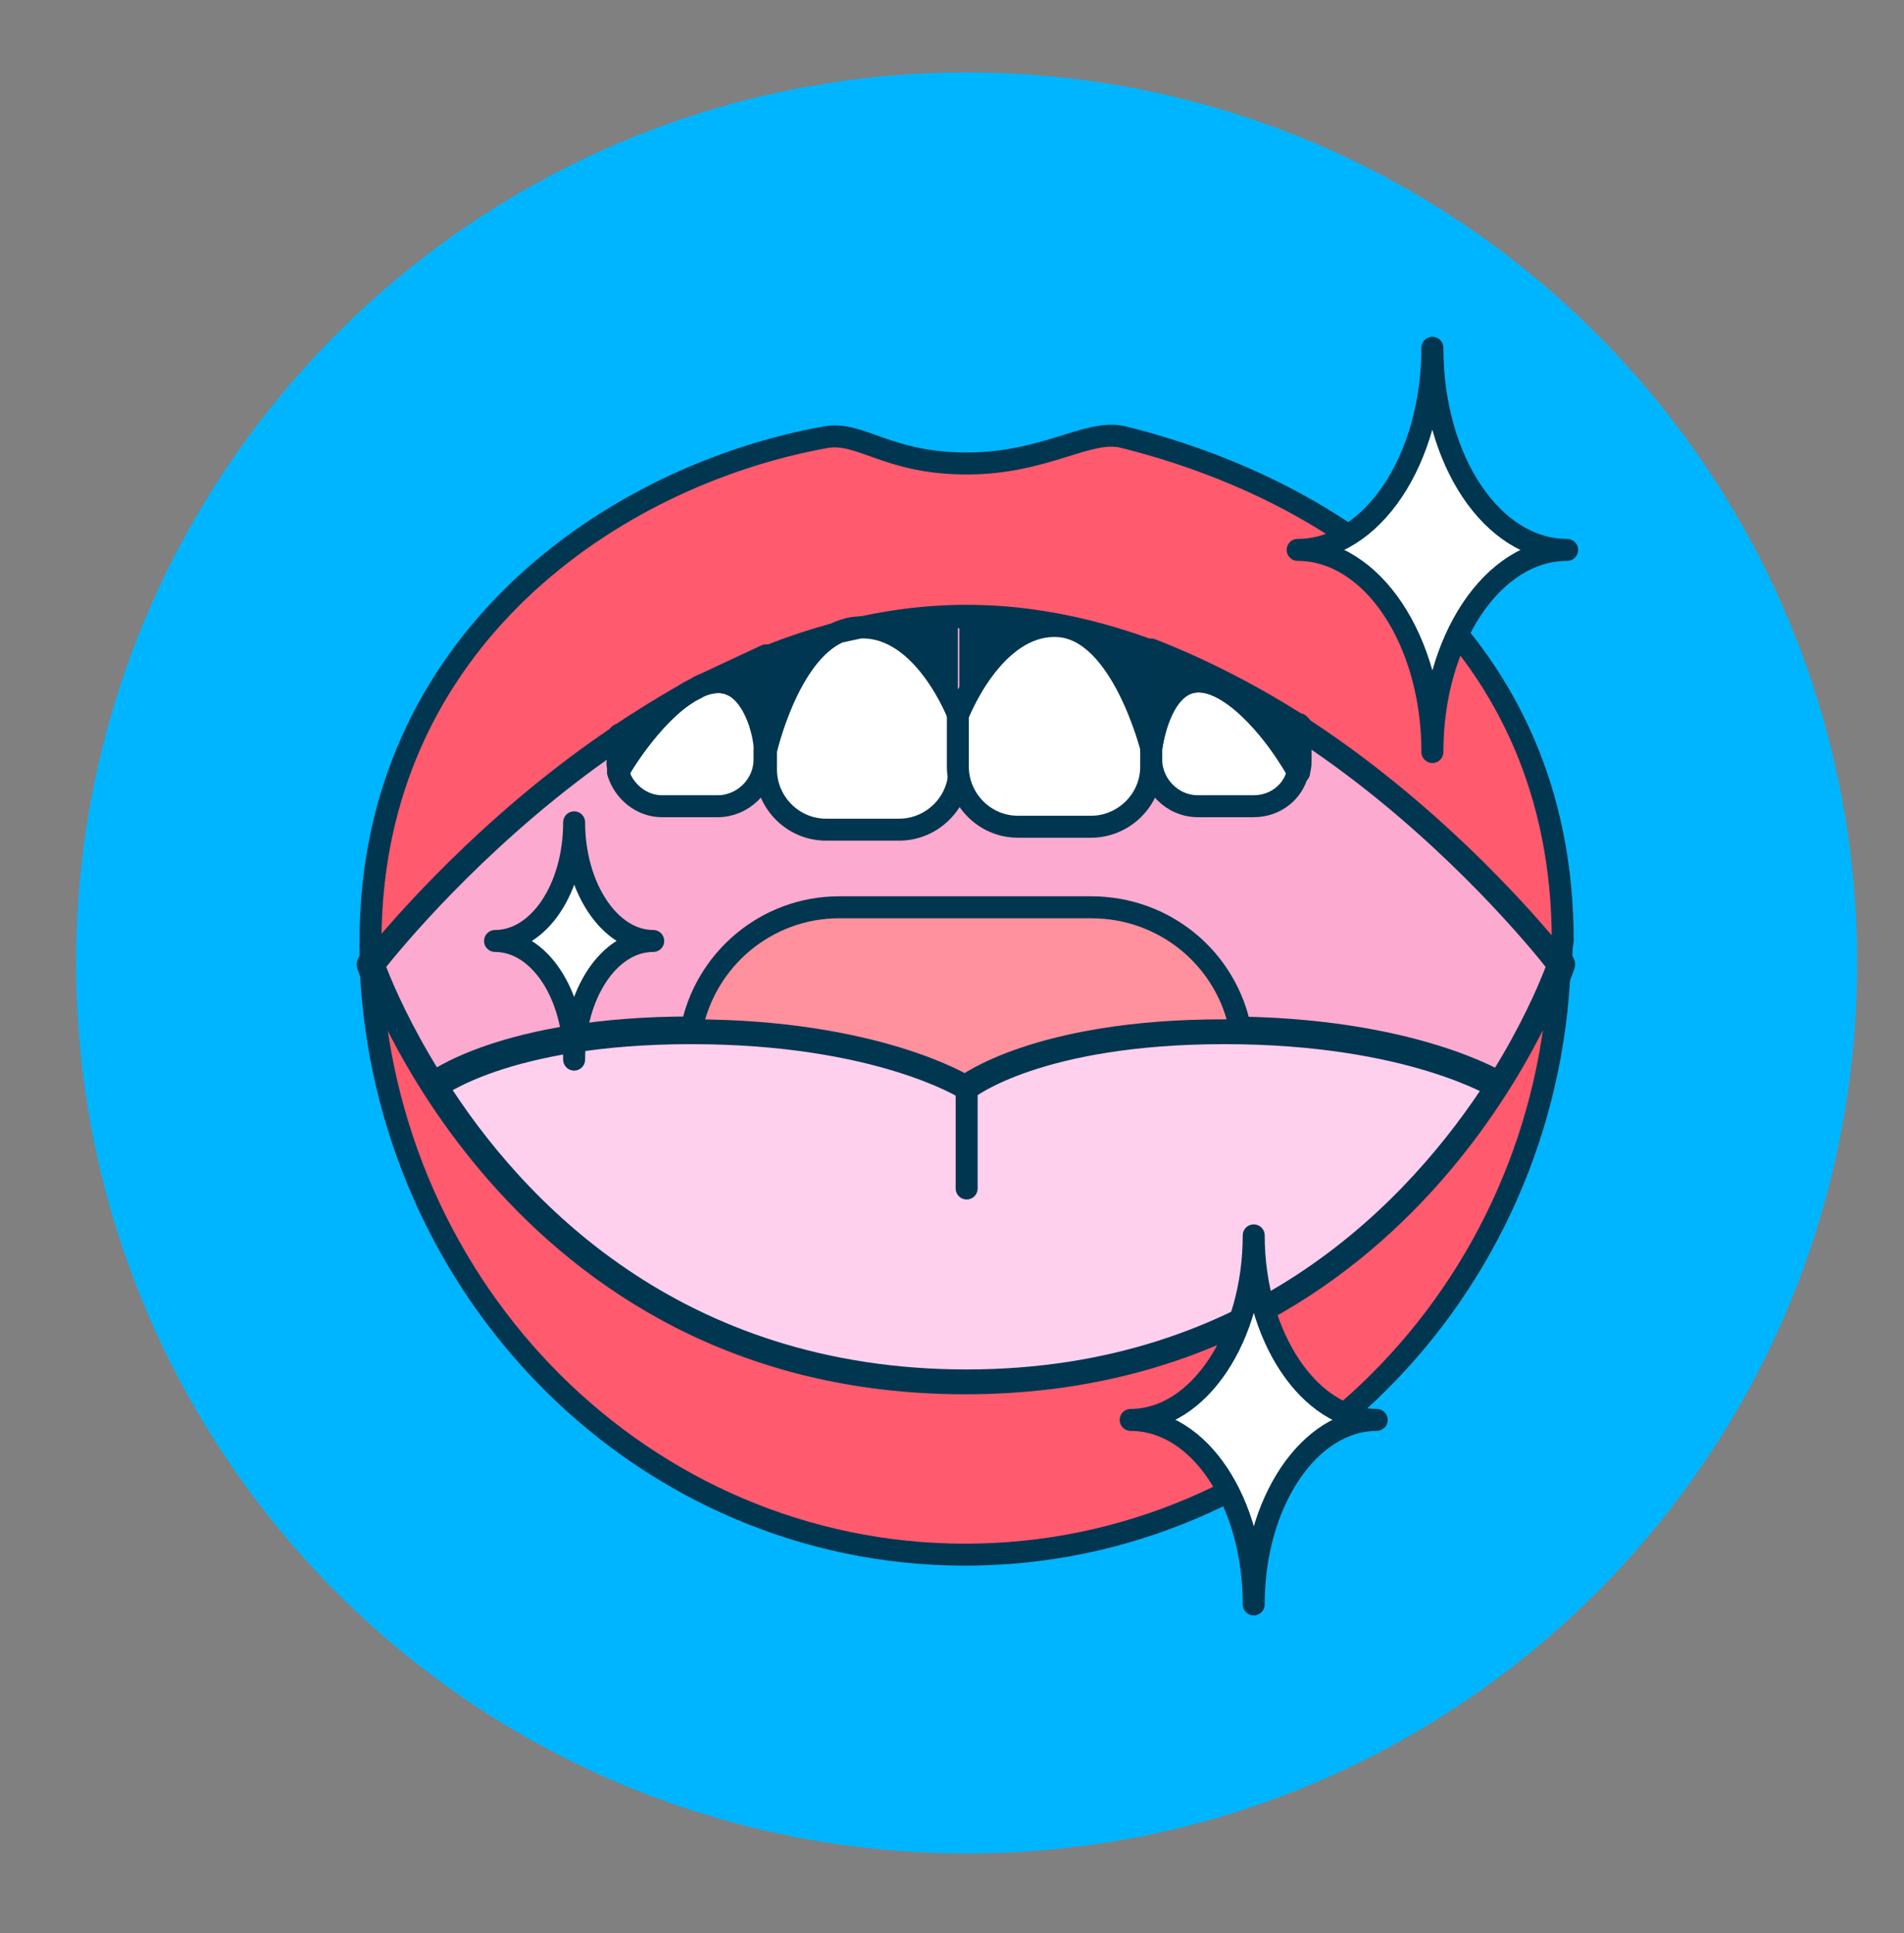
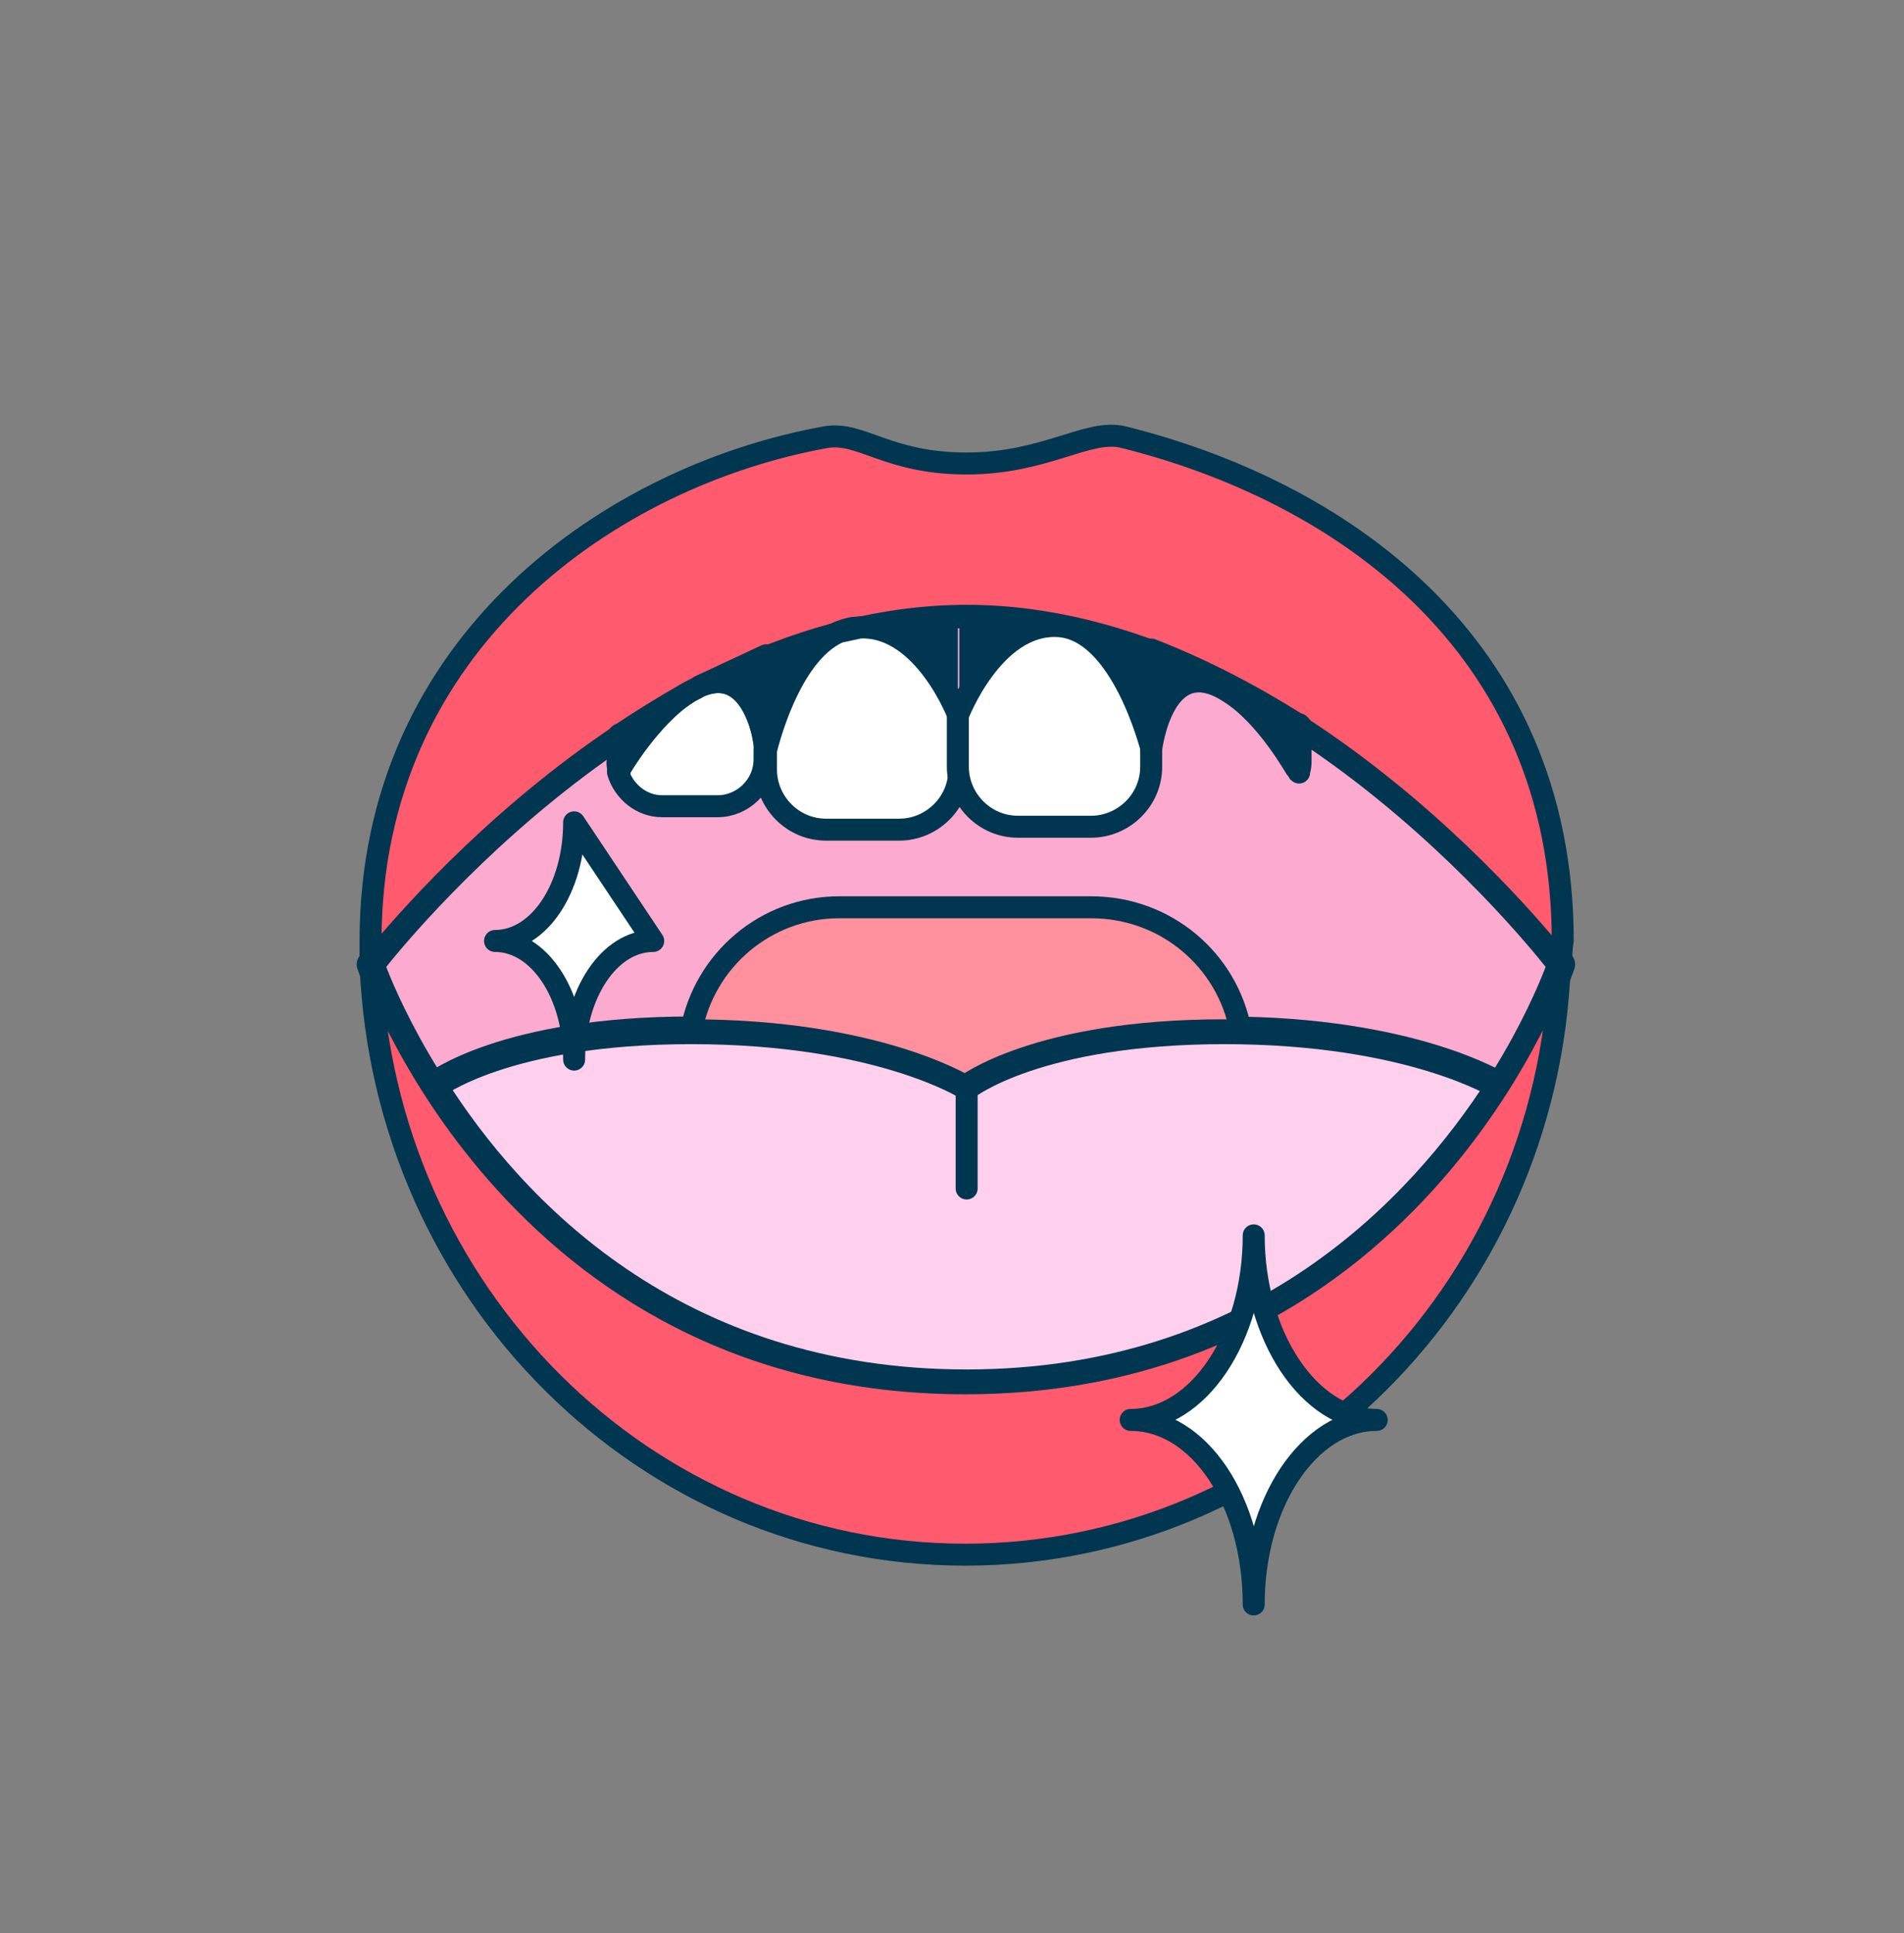
<svg xmlns="http://www.w3.org/2000/svg" fill="none" viewBox="0 0 130 132" height="132" width="130">
  <rect x="0" y="0" width="130" height="132" fill="#808080" stroke="none" />
-   <path fill="#00B5FF" d="M66 126.545C99.6 126.545 126.8 99.345 126.8 65.745C126.8 32.145 99.5 4.945 66 4.945C32.5 4.945 5.2 32.145 5.2 65.745C5.2 99.345 32.4 126.545 66 126.545Z" />
  <path stroke-linejoin="round" stroke-linecap="round" stroke-width="1.89" stroke="#003650" fill="#FCAACF" d="M106.6 65.845C106.6 65.845 97 94.445 66 94.445C35 94.445 25.3 65.845 25.3 65.845C25.3 65.845 43.5 41.945 66 41.945C88.5 41.945 106.6 65.845 106.6 65.845Z" />
  <path stroke-linejoin="round" stroke-linecap="round" stroke-width="1.89" stroke="#003650" fill="#FFCFEE" d="M102.4 74.145C97 82.545 85.9 94.445 66 94.445C46 94.445 34.9 82.545 29.6 74.145C29.6 74.145 34.4 70.345 47.2 70.345C60 70.345 66 74.145 66 74.145C66 74.145 70.8 70.345 83.6 70.345C96.4 70.345 102.4 74.145 102.4 74.145Z" />
  <path stroke-linejoin="round" stroke-linecap="round" stroke-width="1.5" stroke="#003650" fill="#FF5A6E" d="M106.6 65.845C106.6 65.845 88.4 42.045 66 42.045C43.6 42.045 25.3 65.845 25.3 65.845C25.3 65.345 25.3 64.745 25.3 64.245C25.3 43.745 41.9 32.445 56.4 29.845C58.8 29.445 60.6 31.645 66 31.645C71.4 31.645 74.3 29.245 76.7 29.845C91.2 33.445 106.7 43.745 106.7 64.245C106.6 64.745 106.6 65.245 106.6 65.845Z" />
  <path stroke-linejoin="round" stroke-linecap="round" stroke-width="1.5" stroke="#003650" fill="#FF5A6E" d="M25.3 65.845C25.3 65.845 34.9 94.445 65.9 94.445C96.9 94.445 106.5 65.845 106.5 65.845C105.7 88.245 87.8 106.145 65.9 106.145C44 106.145 26.2 88.245 25.3 65.845Z" />
  <path stroke-linejoin="round" stroke-linecap="round" stroke-width="1.5" stroke="#003650" d="M66 74.145V81.145" />
-   <path stroke-linejoin="round" stroke-linecap="round" stroke-width="1.5" stroke="#003650" d="M46.9 47.345C47.2 47.145 47.5 47.045 47.8 46.845C47.6 46.945 47.3 47.145 46.9 47.345ZM46.9 47.345C47 47.345 47 47.345 46.9 47.345Z" />
  <path stroke-linejoin="round" stroke-linecap="round" stroke-width="1.5" stroke="#003650" d="M57.3 43.145C57.8 43.045 58.2 42.945 58.7 42.845C58.7 42.845 58.7 42.845 58.6 42.845C58.2 42.845 57.8 42.945 57.3 43.145Z" />
  <path stroke-linejoin="round" stroke-linecap="round" stroke-width="1.5" stroke="#003650" d="M42.3 52.645V50.145L42.2 50.245V51.845C42.1 52.145 42.2 52.445 42.3 52.645Z" />
  <path stroke-linejoin="round" stroke-linecap="round" stroke-width="1.5" stroke="#003650" fill="white" d="M47.8 46.845C47.5 47.045 47.2 47.145 46.9 47.345C44.3 48.945 42.3 52.545 42.2 52.745C42.6 54.045 43.8 55.045 45.2 55.045H49C50.7 55.045 52.2 53.645 52.2 51.845V51.145C52.3 51.145 51.7 45.245 47.8 46.845Z" />
  <path stroke-linejoin="round" stroke-linecap="round" stroke-width="1.5" stroke="#003650" d="M88.7 52.645C88.8 52.345 88.8 52.145 88.8 51.845V49.545L88.7 49.445V52.645Z" />
-   <path stroke-linejoin="round" stroke-linecap="round" stroke-width="1.5" stroke="#003650" fill="white" d="M83.9 47.245C79.3 44.345 78.6 51.145 78.6 51.145V51.845C78.6 53.545 80 55.045 81.8 55.045H85.6C87.1 55.045 88.3 54.045 88.6 52.745C88.6 52.545 86.5 48.945 83.9 47.245Z" />
  <path stroke-linejoin="round" stroke-linecap="round" stroke-width="1.5" stroke="#003650" fill="white" d="M58.7 42.845C58.2 42.945 57.8 43.045 57.3 43.145C53.8 44.645 52.3 51.245 52.3 51.245V51.945V52.545C52.3 54.745 54.1 56.645 56.4 56.645H61.4C63.6 56.645 65.5 54.845 65.5 52.545V49.045C65.5 48.945 63.1 42.645 58.7 42.845Z" />
  <path stroke-linejoin="round" stroke-linecap="round" stroke-width="1.5" stroke="#003650" fill="white" d="M72.2 42.745C67.8 42.545 65.4 48.845 65.4 48.845V52.345C65.4 54.545 67.2 56.445 69.5 56.445H74.5C76.7 56.445 78.6 54.645 78.6 52.345V51.745V51.045C78.6 51.145 76.6 42.945 72.2 42.745Z" />
  <path stroke-linejoin="round" stroke-linecap="round" stroke-width="1.5" stroke="#003650" fill="#003652" d="M42.3 52.745C42.3 52.645 42.3 52.645 42.3 52.745Z" />
  <path stroke-linejoin="round" stroke-linecap="round" stroke-width="1.5" stroke="#003650" fill="#003652" d="M47.8 46.845C51.6 45.245 52.3 51.145 52.3 51.145V44.745C50.8 45.445 49.3 46.145 47.8 46.845Z" />
  <path stroke-linejoin="round" stroke-linecap="round" stroke-width="1.5" stroke="#003650" fill="#003652" d="M46.9 47.345C45.3 48.245 43.7 49.245 42.2 50.245V52.645C42.3 52.545 44.4 48.945 46.9 47.345Z" />
  <path stroke-linejoin="round" stroke-linecap="round" stroke-width="1.5" stroke="#003650" fill="#003652" d="M88.7 52.745C88.7 52.645 88.7 52.645 88.7 52.745Z" />
  <path stroke-linejoin="round" stroke-linecap="round" stroke-width="1.5" stroke="#003650" fill="#003652" d="M78.6 44.345V51.145C78.6 51.145 79.4 44.345 83.9 47.245C86.5 48.845 88.5 52.545 88.6 52.645V49.445C85.6 47.545 82.2 45.745 78.6 44.345Z" />
  <path fill="#003652" d="M58.7 42.845C63.1 42.745 65.4 48.945 65.4 48.945V42.045C63.2 42.045 60.9 42.345 58.7 42.845Z" />
  <path fill="#003652" d="M52.3 51.145C52.3 51.145 53.9 44.645 57.3 43.045C55.6 43.445 53.9 44.045 52.3 44.745V51.145Z" />
  <path fill="#003652" d="M65.5 42.045V48.945C65.5 48.945 67.9 42.645 72.3 42.845C76.7 43.045 78.7 51.245 78.7 51.245V44.445C74.7 42.945 70.5 42.045 66.1 42.045C65.8 41.945 65.6 41.945 65.5 42.045Z" />
  <path stroke-linejoin="round" stroke-linecap="round" stroke-width="1.5" stroke="#003650" fill="#FF909D" d="M84.7 70.345C84.3 70.345 83.9 70.345 83.5 70.345C70.8 70.345 65.9 74.145 65.9 74.145C65.9 74.145 59.8 70.345 47.2 70.345C48.1 65.545 52.3 61.945 57.3 61.945H74.5C79.6 61.945 83.8 65.545 84.7 70.345Z" />
-   <path stroke-linejoin="round" stroke-linecap="round" stroke-width="1.5" stroke="#003650" fill="white" d="M107 37.545C101.9 37.545 97.8 43.745 97.8 51.345C97.8 43.745 93.7 37.545 88.6 37.545C93.7 37.545 97.8 31.345 97.8 23.745C97.8 31.445 101.9 37.545 107 37.545Z" />
-   <path stroke-linejoin="round" stroke-linecap="round" stroke-width="1.5" stroke="#003650" fill="white" d="M44.6 64.245C41.6 64.245 39.2 67.845 39.2 72.345C39.2 67.845 36.8 64.245 33.8 64.245C36.8 64.245 39.2 60.645 39.2 56.145C39.2 60.545 41.6 64.245 44.6 64.245Z" />
+   <path stroke-linejoin="round" stroke-linecap="round" stroke-width="1.5" stroke="#003650" fill="white" d="M44.6 64.245C41.6 64.245 39.2 67.845 39.2 72.345C39.2 67.845 36.8 64.245 33.8 64.245C36.8 64.245 39.2 60.645 39.2 56.145Z" />
  <path stroke-linejoin="round" stroke-linecap="round" stroke-width="1.5" stroke="#003650" fill="white" d="M94 96.945C89.4 96.945 85.6 102.545 85.6 109.545C85.6 102.545 81.9 96.945 77.2 96.945C81.8 96.945 85.6 91.345 85.6 84.345C85.6 91.245 89.4 96.945 94 96.945Z" />
</svg>